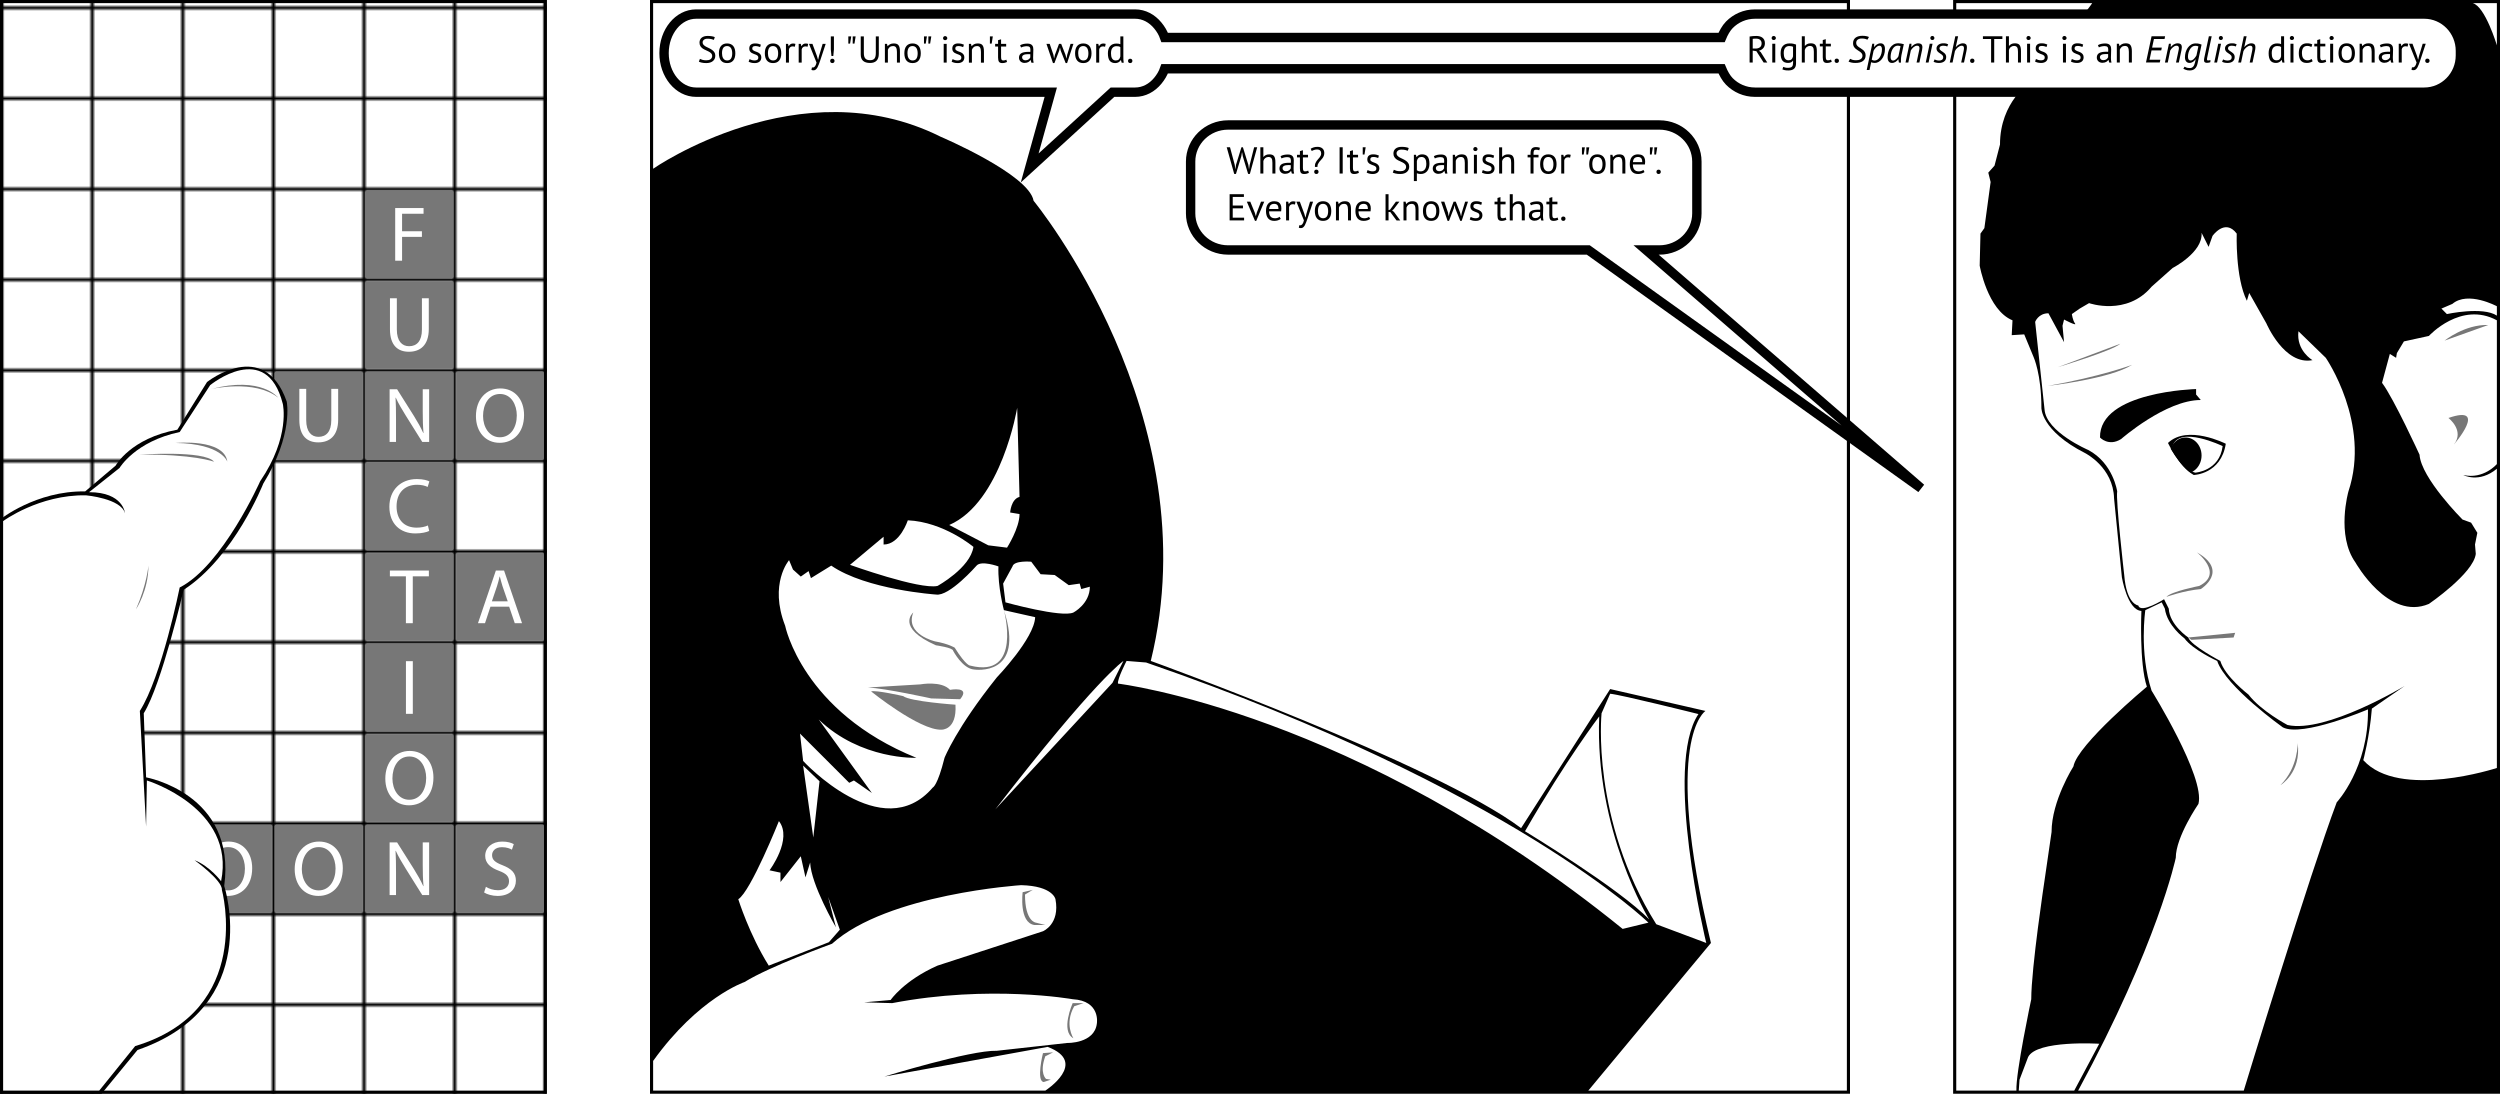
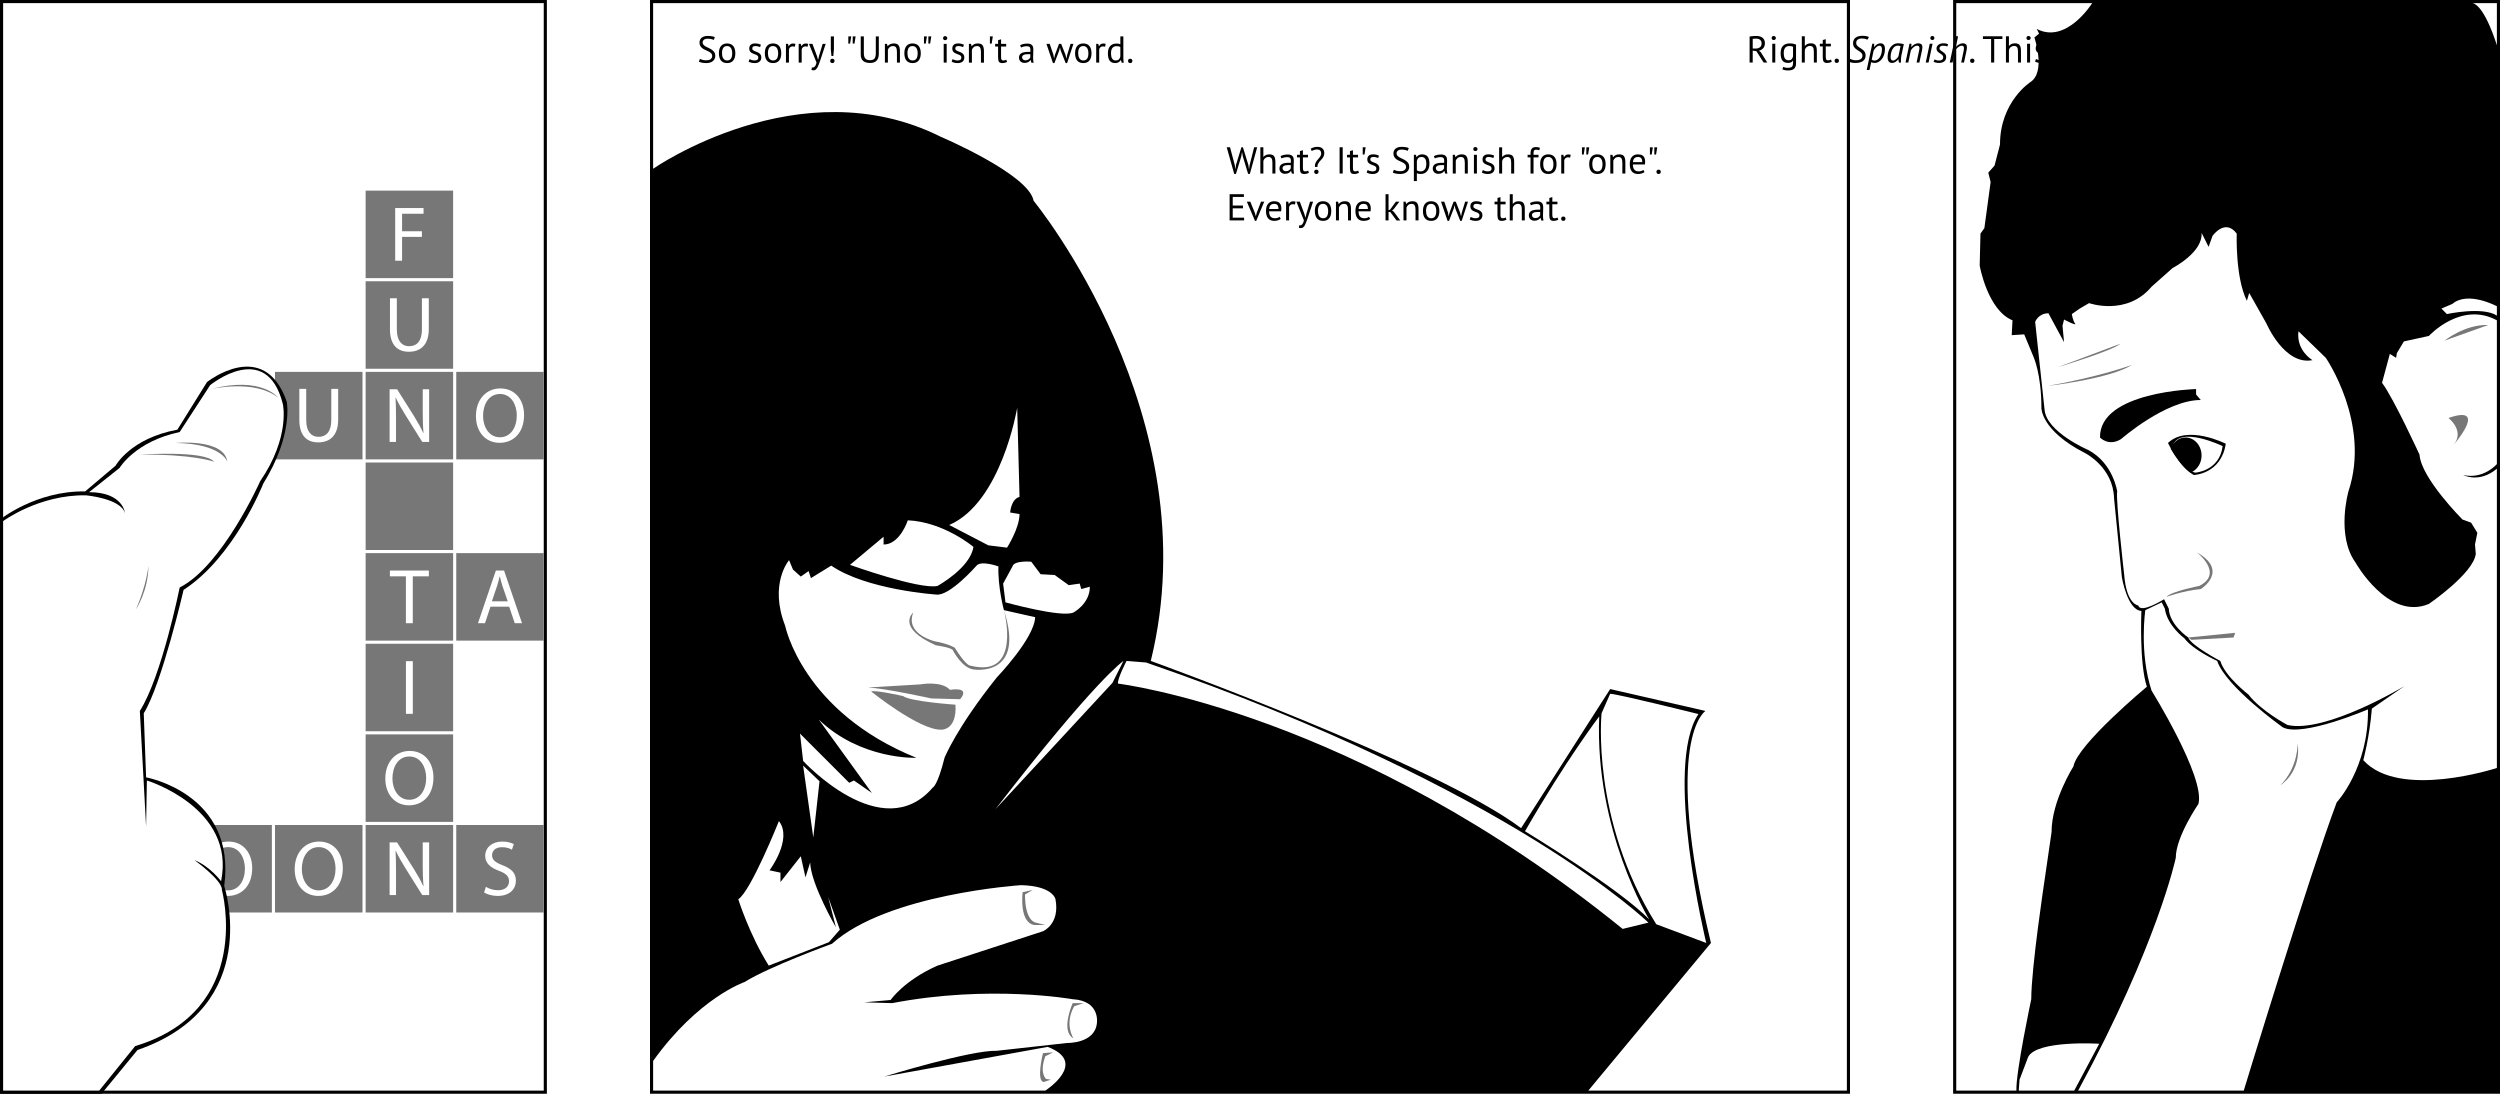
<svg xmlns="http://www.w3.org/2000/svg" xmlns:xlink="http://www.w3.org/1999/xlink" width="800" height="350" overflow="visible" viewBox="0 0 800 350">
  <title>Uno</title>
  <pattern id="a" width="29" height="29" y="350" patternUnits="userSpaceOnUse" viewBox="0 -29 29 29">
    <path fill="none" d="M0 0h29v-29H0z" />
-     <path d="M29 0H0v-29h29z" />
    <path fill="#FFF" d="M29 0H1v-28h28z" />
  </pattern>
  <path fill="#fff" fill-rule="evenodd" d="M0 0h175v350H0zm208 0h383v350H208zm417 0h175v350H625z" />
-   <path fill="url(#a)" d="M0 0h175v350H0z" />
  <path d="M175 350H0V0h175zM174 1H1v348h173z" />
  <path fill="#777" d="M88 119h28v28H88z" />
  <path fill="#fff" d="M97.987 124.438v10c0 3.75 1.675 5.35 3.925 5.35 2.476 0 4.101-1.649 4.101-5.35v-10h2.199v9.85c0 5.175-2.725 7.275-6.375 7.275-3.449 0-6.05-1.95-6.05-7.2v-9.925z" />
  <path fill="#777" d="M117 119h28v28h-28z" />
  <path fill="#fff" d="M124.675 141.425v-16.85h2.4l5.375 8.525c1.225 1.975 2.225 3.725 3 5.475l.075-.025c-.2-2.25-.25-4.3-.25-6.9v-7.075h2.05v16.85h-2.2l-5.35-8.55c-1.175-1.875-2.3-3.8-3.125-5.625l-.075.025c.125 2.125.15 4.15.15 6.95v7.2z" />
  <path fill="#777" d="M146 119h28v28h-28z" />
  <path fill="#fff" d="M159.875 141.7c-4.475 0-7.575-3.45-7.575-8.55 0-5.35 3.3-8.85 7.8-8.85 4.625 0 7.6 3.525 7.6 8.525 0 5.775-3.525 8.875-7.8 8.875zm.101-1.775c3.45 0 5.4-3.175 5.4-7 0-3.35-1.75-6.85-5.375-6.85s-5.425 3.375-5.425 7.025c0 3.55 1.95 6.825 5.375 6.825z" />
  <path fill="#777" d="M117 61h28v28h-28z" />
  <path fill="#fff" d="M126.463 66.575h9.075V68.4h-6.875V74h6.35v1.8h-6.35v7.625h-2.2z" />
  <path fill="#777" d="M117 148h28v28h-28z" />
-   <path fill="#fff" d="M137.35 169.9c-.775.399-2.4.8-4.45.8-4.75 0-8.3-3-8.3-8.55 0-5.301 3.575-8.851 8.8-8.851 2.075 0 3.425.45 4 .75l-.55 1.775c-.8-.4-1.975-.7-3.375-.7-3.95 0-6.575 2.525-6.575 6.95 0 4.149 2.375 6.774 6.45 6.774 1.35 0 2.7-.274 3.575-.699z" />
  <path fill="#777" d="M117 177h28v28h-28z" />
  <path fill="#fff" d="M129.887 184.426h-5.125v-1.851h12.475v1.851h-5.15v15h-2.2z" />
  <path fill="#777" d="M117 206h28v28h-28z" />
  <path fill="#fff" d="M132.101 211.576v16.85h-2.2v-16.85z" />
  <path fill="#777" d="M117 90h28v28h-28z" />
  <path fill="#fff" d="M126.987 95.438v10c0 3.75 1.675 5.35 3.925 5.35 2.476 0 4.101-1.649 4.101-5.35v-10h2.199v9.85c0 5.175-2.725 7.275-6.375 7.275-3.449 0-6.05-1.95-6.05-7.2v-9.925z" />
  <path fill="#777" d="M117 235h28v28h-28z" />
  <path fill="#fff" d="M130.875 257.699c-4.475 0-7.575-3.449-7.575-8.549 0-5.351 3.3-8.851 7.8-8.851 4.625 0 7.6 3.524 7.6 8.524 0 5.775-3.525 8.875-7.8 8.875h-.025zm.101-1.774c3.45 0 5.4-3.175 5.4-7 0-3.351-1.75-6.851-5.375-6.851s-5.425 3.375-5.425 7.025c0 3.551 1.95 6.825 5.375 6.825h.025z" />
  <path fill="#777" d="M117 264h28v28h-28z" />
  <path fill="#fff" d="M124.675 286.425v-16.851h2.4l5.375 8.525c1.225 1.975 2.225 3.725 3 5.475l.075-.024c-.2-2.25-.25-4.3-.25-6.899v-7.076h2.05v16.851h-2.2l-5.35-8.55c-1.175-1.875-2.3-3.801-3.125-5.625l-.075.025c.125 2.125.15 4.149.15 6.949v7.2z" />
  <path fill="#777" d="M146 177h28v28h-28z" />
  <path fill="#fff" d="M156.95 194.125l-1.75 5.301h-2.25l5.725-16.851h2.625l5.75 16.851h-2.325l-1.8-5.301zm5.525-1.699l-1.675-4.851c-.35-1.101-.6-2.101-.85-3.075h-.075c-.225.975-.5 2.025-.825 3.051l-1.65 4.875z" />
  <path fill="#777" d="M146 264h28v28h-28z" />
  <path fill="#fff" d="M155.487 283.775c.975.625 2.375 1.1 3.875 1.1 2.225 0 3.525-1.15 3.525-2.875 0-1.549-.9-2.475-3.175-3.324-2.75-1-4.45-2.451-4.45-4.801 0-2.625 2.175-4.574 5.45-4.574 1.7 0 2.975.399 3.7.824l-.6 1.775c-.525-.325-1.65-.801-3.175-.801-2.3 0-3.175 1.375-3.175 2.525 0 1.576 1.025 2.35 3.35 3.25 2.85 1.125 4.275 2.475 4.275 4.951 0 2.6-1.9 4.875-5.875 4.875-1.625 0-3.4-.5-4.3-1.102z" />
  <path fill="#777" d="M88 264h28v28H88z" />
  <path fill="#fff" d="M101.875 286.699c-4.475 0-7.575-3.449-7.575-8.549 0-5.351 3.3-8.851 7.8-8.851 4.625 0 7.6 3.524 7.6 8.524 0 5.775-3.525 8.875-7.8 8.875h-.025zm.101-1.774c3.45 0 5.4-3.175 5.4-7 0-3.351-1.75-6.851-5.375-6.851s-5.425 3.375-5.425 7.025c0 3.551 1.95 6.825 5.375 6.825h.025z" />
  <path fill="#777" d="M59 264h28v28H59z" />
  <path fill="#fff" d="M72.875 286.699c-4.475 0-7.575-3.449-7.575-8.549 0-5.351 3.3-8.851 7.8-8.851 4.625 0 7.6 3.524 7.6 8.524 0 5.775-3.525 8.875-7.8 8.875h-.025zm.101-1.774c3.45 0 5.4-3.175 5.4-7 0-3.351-1.75-6.851-5.375-6.851s-5.425 3.375-5.425 7.025c0 3.551 1.95 6.825 5.375 6.825h.025z" />
  <path d="M32.5 350H0V166.25s11.5-9.25 27.25-9L37 149s4.75-8.75 19.75-11.5l9.5-15.25s18.25-14.5 25.5 6.25c0 0 2.25 10.5-7.5 26.25 0 0-9.25 23.5-25.5 34 0 0-7 30.25-12.75 39.5l.75 20.5s29 5.25 25 34.75c0 0 12.75 38.5-27.75 52.5z" />
  <path fill="#fff" d="M31.75 349H1V166.75s11.5-8.5 26.5-8.25c0 0 11.25 1 12.5 5.75 0 0-.5-6.75-11.5-6.75l9.75-7.75s5-8.5 19.25-11.5l9.75-15s18-14.75 23.25 6c0 0 2.5 10.5-7.25 24.75 0 0-12 27-25.75 34 0 0-5.75 28.5-12.75 39.5l2 37 .25-14.75S75.5 258.5 70.75 282c0 0-3.5-4.75-8.5-6.75 0 0 9 6.5 8.75 9.5 0 0 10.5 38.5-27.75 50z" />
  <path fill="#777" d="M44.5 145.5s21-1.5 24 2.25c0 0-6.75-2.5-24-2.25zm11.75-3.75s15.5-1.5 16.5 6c0 0-1.75-5.75-16.5-6zM67.5 124.5s14-3.25 21.5 2.75c0 0-5.25-7-21.5-2.75zm-24 70.5s4-6 4-14c0 0-.5 6-4 14z" />
  <path d="M592 350H208V0h384zm-83.75-1H591V1H209v53s47-32.75 92-10.25c0 0 28.25 12 29.75 20.5 0 0 56.75 69 37.5 147.25 0 0 91.25 33 118.5 53.5l28.5-44.5 30.5 7s-14 8.75 1.75 74.25zM318.5 259l37.5-40.5 3.5-7s-8.75 5.75-41 47.5zm39.25-40.25s75.75 9 161.5 78.5l8.25-2s-44-43-160.75-83.25l-6.25-.5s-3 5.75-2.75 7.25zM488 266s30.5 18.5 39.75 28.25c0 0-17.5-28.5-16-65 0 0-10.5 13.75-23.75 36.75zm27.25-44l-2.75 6.25s-3.5 34 17.5 67.5l16 6s-13.75-56.5-2.5-73.25c0 0-25-6.25-28.25-6.5zM209 349h125.5s14-9 .75-14L283 344.5s27.5-8.5 36-8.25l22.5-2.5s8.75.25 9.5-6.25c0 0 1.25-7.25-7.75-7.75 0 0-26.5-4.75-57.75 1.25l-9-.25 8.5-.75s4.25-6.25 15-11l33.75-11s5.5-2.25 4-10.25c0 0-.75-4.25-11-4.5 0 0-42.75 2.75-60.5 18.75 0 0-20 7.25-28 12.25 0 0-14.75 5-29.25 25.25zm37-40l19.25-7.5 3.5-4L265 287l2.5 9.75s-8-13.75-8.25-20.75l-1.5 4.75-1.5-6.75-6.5 8.25v-3l-3.5-.75s7.5-10 3-15.75c0 0-9 22.5-13 25 0 0 3.5 11.25 9.75 21.25zm11-65.5s25.25 27.5 41.5 8.5c0 0 1.5-.5 3.75-9.5 0 0 3.75-9.5 16.75-25.75 0 0 12-12.5 12.25-19.25l-10-2.25s-2-7.5-1.75-14c0 0-5.5-2-7-.25 0 0-8.75 10-13 9.25 0 0-22.25-1.5-33.5-9.25l-6.5 4-.75-2.25-2.5 1.75-2.5-2.25-1.25-3s-6.5 7.5-1.25 21c0 0 5.5 27.5 42 42.25 0 0-17.75.75-31.25-12.25l17 23.5-5.75-4-1.5.75L256 234.75zm3.25 24.5l2-18-5.25-5zM272 180.75s22.25 8 28 6.75c0 0 10.5-5.75 11.5-12.5 0 0-9.5-8-21-8.5 0 0-2.5 7.75-7.75 7.75v-2.5zm52 .5l-3 5.5.75 6s18 5 21.75 3.25c0 0 5.25-2.75 5.25-8.25l-2.75.75-.5-1.75-3.5.5-4.5-3.25-4.5-.25-3-4s-5.5-.5-6 1.5zM303.75 168l12.5 6.5 6 .75s4-6.25 4-10.75l-3-.5s.25-4.25 3-5l-.75-28.5s-5 30.25-21.75 37.5z" />
  <path fill="#777" d="M321.25 195.25s6 22-10.75 17.75c0 0-1.25.25-5-5.75 0 0-2-1.25-6.25-2 0 0-9.75-2.25-7-9.25 0 0-5.75 4.75 7.25 10.5 0 0 5.5.75 5.5 1.75 0 0 3 5.75 6.75 6 0 0 16.5 2.5 9.5-19zM277.75 220l16.75-1s6.75-1.25 9.5 1.75c0 0 6.75-1.25 3.25 3l-9.25-.25s-14.75-3.25-20.25-3.5zm1 1.25s15.5 12.5 22.5 12.25c0 0 5 .25 4.5-8 0 0-14.5-1-16.75-2.75 0 0-8.75-2-10.25-1.5zm51.75 63.5l-3.25.75S326 295.25 331 296h3.5l-3-.75s-3.5-.25-3.5-9zM346.75 321h-3.5s-4 9 .25 11.25c0 0-3-4.5.25-10.25zM337 336.75l-3.25.25s-2.25 9 .25 9.25l2.25-.75-1.5-.25s-2.25-1.75-.25-7.25z" />
  <path d="M800 350H625V0h175zm-150-30.25c0-10 4.25-38 4.25-38l2.25-15.5c0-10 7-21 7-21 1.25-7 23.5-25.5 23.5-25.5-2.5-7.5-1.75-24.25-1.75-24.25-4.5-.25-6.25-10.75-6.25-10.75l-2.5-25.25c-.25-10-9.25-14.5-9.25-14.5-14.25-7.25-14-14.5-14-14.5 0-10.75-2.5-16.25-2.5-16.25l-3-7.25-4 .25.25-4.75c-8-3.25-10.5-17.5-10.5-17.5l.25-10.25L635 73l2-14.75-.75-3 2-2.25 1.75-6.75c0-13.75 9.75-20 9.75-20C654.75 23 651 12 651 12l1.5-1.25-.75-1.5c9.5 5 17.75-8.25 17.75-8.25H626v348h19.25c-.25-5.75 4.75-29.25 4.75-29.25zm-1 18.5l-2.75 7.25-.25 3.5h17.75l8-15s-20-1.25-22.75 4.25zM665 349h53s21.25-69.75 29.75-92.25c0 0 10.25-11 10-29.75 0 0-21 9-27.25 5.75 0 0-18.25-13-21-21.25 0 0-7.75-3.5-10.5-7.25 0 0-5.5-4-6.25-9.5l-1-2-5.25 2.5s-2 13.5 2 25.75c0 0 17.25 27.75 15 36.25 0 0-7.25 10.5-7.25 17.25 0 0-5.75 27.5-31.25 74.5zm104.25-239.75L767 113l-.25 1.5-2-1.25-2.5 9.25c3.75 5 12 23 12 23 .5 7.5 13.75 20.75 13.75 20.75l2.75 1 2 3.25-.75 3.75.25 3c-.75 6.25-15 16-15 16-13 5.5-23.5-13.25-23.5-13.25-6.25-8.75-2.25-22.75-2.25-22.75 7.25-21.75-7.25-42.75-7.25-42.75l-8.75-8.5c-.75 6.25 4.5 9.25 4.5 9.25-9 1.75-14.75-11.75-14.75-11.75l-5.5-9.75-.75 2.5c-3.75-7.5-3.25-21.5-3.25-21.5-3.75-5-7.75.75-7.75.75l-1.25 3.5-2.25-4.5c.5 6.25-9.25 11.25-9.25 11.25l-6.75 6c-8 9.5-20 5.25-20 5.25l-3 1.75-2.5 1.75s.25 2 1 3-3.5-1.25-3.5-1.25l-.5 2 .5 5.25-5-9.25c-3.25 0-4.25 2.75-4.25 2.75l3 28c.5 7.25 14 13 14 13 8 4.25 9.25 13.25 9.25 13.25-.5 2.75 2.25 26.75 2.25 26.75.75 9.5 4.5 9.75 4.5 9.75.75 2.75 8.25-2 8.25-2l1.5 3c.25 5.25 6.25 9.25 6.25 9.25.75 2.5 10.25 7.5 10.25 7.5 1.5 5 9 10.75 9 10.75 4 5.25 12.5 9.75 12.5 9.75 12.25 2.75 37.5-12.5 37.5-12.5l-10.5 7.25c-.75 9.25-2.75 16.5-2.75 16.5 11.5 12.75 42.75 2.5 42.75 2.5V150c-5.75 4.75-10.75 2-10.75 2 6.5 1.5 10.75-3.5 10.75-3.5v-46c-11.5-6.25-21.75 5-21.75 5zM799 101v-3s-9.25-5-14.25-.75l-3.5 1.5 1.75 1.75s11.5-2.5 16 .5zm0-86.5V1h-7.75c4 1 7.75 13.5 7.75 13.5z" />
  <path d="M672 140s2.75 3 6.75.5c0 0 14.25-12.5 25.5-12.5l-1.5-1.75v-1.75s-31 .75-30.75 15.5zm40.25 2c-1.5 9.75-10.25 10-10.25 10-4.5-2.5-8.25-10.25-8.25-10.25 6.25-6 18.5.25 18.5.25zm-17 .75s4.75 8.25 7.25 8.5c0 0 7.75-.5 8.75-8.5 0 0-14-6.75-16 0z" />
  <defs>
    <ellipse id="b" cx="699.375" cy="145.75" rx="5.125" ry="5.75" />
  </defs>
  <clipPath id="c">
    <use width="100%" height="100%" xlink:href="#b" />
  </clipPath>
  <path d="M693.5 141.5s3.75 7.75 8.25 10.25c0 0 8.75-.25 10.25-10 0 0-12.25-6.25-18.5-.25z" clip-path="url(#c)" />
  <path fill="#777" d="M703 176.75s8.75 6.75.75 10.75c0 0-9 1.75-10.5 3.5 0 0 5.5-2 11-2.5 0 0 9.25-5.75-1.25-11.75zm80.5-43s5.25 4 1.75 8.5c0 0 11.25-13-1.75-8.5zM782.25 109s6.5-5.25 14-5zm-127 14.5s20-2.25 27-6.75c0 0-10 3.75-27 6.75zm3.25-6s17.5-5.25 20-7.5zm41.75 86.5l15-1.5-.5 1.5-13.5.75zm29.5 47.25s6.75-4 5.5-13.5c0 0 .25 7.75-5.5 13.5z" />
-   <path fill="#fff" stroke="#000" stroke-width="3" d="M550.91 22c.586 1.408 1.433 2.99 2.48 4.055 2.096 2.129 4.991 3.445 8.188 3.445h214.178c6.393 0 11.578-5.269 11.578-11.766v-1.468c0-6.497-5.185-11.766-11.578-11.766H561.578c-3.197 0-6.092 1.316-8.187 3.445-1.048 1.065-1.895 2.648-2.48 4.055H372.694c-.518-1.496-1.27-2.709-2.197-3.84-1.855-2.262-4.418-3.66-7.248-3.66h-140.5c-5.661 0-10.25 5.595-10.25 12.5s4.589 12.5 10.25 12.5h113.5l-6.75 24.25L356 29.5h7.25c2.83 0 5.393-1.398 7.248-3.66.927-1.131 1.679-2.344 2.197-3.84H550.91z" />
  <path d="M227.898 17.906q0-.504-.3-.816-.3-.324-.756-.564-.444-.252-.972-.468-.528-.216-.984-.516-.444-.312-.744-.756-.3-.456-.3-1.152 0-.984.684-1.56.684-.576 1.944-.576.732 0 1.332.108.6.108.936.276l-.3.876q-.276-.132-.816-.252-.528-.12-1.2-.12-.792 0-1.188.36-.396.348-.396.828 0 .468.3.78t.744.564q.456.24.984.48t.972.564q.456.312.756.756t.3 1.104q0 .54-.192.972-.192.432-.564.744-.372.312-.9.48-.528.168-1.2.168-.9 0-1.488-.144-.588-.132-.912-.3l.336-.9q.276.156.816.312.54.144 1.212.144.396 0 .744-.072.348-.084.6-.252.252-.18.396-.444.156-.264.156-.624zm2.151-.864q0-1.524.672-2.328.684-.816 1.956-.816.672 0 1.164.228.504.216.828.636.324.408.48.996.156.576.156 1.284 0 1.524-.684 2.34-.672.804-1.944.804-.672 0-1.176-.216-.492-.228-.816-.636-.324-.42-.48-.996-.156-.588-.156-1.296zm.996 0q0 .456.084.876.096.42.288.732.192.312.504.504t.756.192q1.632.012 1.632-2.304 0-.468-.096-.888-.084-.42-.276-.732t-.504-.492q-.312-.192-.756-.192-1.632-.012-1.632 2.304zm11.612 1.368q0-.36-.216-.564-.216-.204-.54-.336-.312-.144-.696-.264-.372-.132-.696-.324-.312-.204-.528-.516-.216-.312-.216-.84 0-.864.492-1.26.492-.408 1.368-.408.648 0 1.08.12.444.108.768.264l-.228.792q-.276-.132-.672-.228-.384-.108-.828-.108-.528 0-.78.18-.24.18-.24.624 0 .312.216.492.216.168.528.312.324.132.696.264.384.132.696.348.324.216.54.552.216.324.216.864 0 .384-.132.72-.12.336-.384.576-.264.24-.66.372-.384.144-.912.144-.684 0-1.164-.132-.48-.132-.804-.312l.288-.816q.276.156.72.288.444.132.9.132.516 0 .852-.204.336-.204.336-.732zm2.087-1.368q0-1.524.672-2.328.684-.816 1.956-.816.672 0 1.164.228.504.216.828.636.324.408.48.996.156.576.156 1.284 0 1.524-.684 2.34-.672.804-1.944.804-.672 0-1.176-.216-.492-.228-.816-.636-.324-.42-.48-.996-.156-.588-.156-1.296zm.996 0q0 .456.084.876.096.42.288.732.192.312.504.504t.756.192q1.632.012 1.632-2.304 0-.468-.096-.888-.084-.42-.276-.732t-.504-.492q-.312-.192-.756-.192-1.632-.012-1.632 2.304zm8.594-2.076q-.36-.12-.684-.12-.516 0-.816.288-.3.276-.372.708v4.2h-.96v-6h.672l.18.732h.048q.228-.408.54-.624.324-.228.816-.228.348 0 .78.12zm4.078 0q-.36-.12-.684-.12-.516 0-.816.288-.3.276-.372.708v4.2h-.96v-6h.672l.18.732h.048q.228-.408.54-.624.324-.228.816-.228.348 0 .78.12zm3.01 2.964l.336 1.152h.06l.264-1.164 1.164-3.876h.972l-1.776 5.388q-.204.588-.408 1.14-.192.552-.432.984-.24.432-.54.684-.3.264-.696.264-.432 0-.708-.12l.168-.828q.156.06.3.06.336 0 .648-.36.312-.348.516-1.212l-2.412-6h1.104zm4.438-6.288h.996v4.164l-.204 2.112h-.588l-.204-2.112zm-.204 7.848q0-.324.18-.504.192-.192.504-.192.324 0 .516.192.192.18.192.504 0 .312-.192.504t-.516.192q-.312 0-.504-.192-.18-.192-.18-.504zm7.21-7.848h.936l-.372 2.316h-.564zm-1.404 0h.936l-.372 2.316h-.564zm8.796 0h.96v5.604q0 .756-.204 1.308-.192.552-.564.912-.36.348-.876.516-.516.168-1.14.168-1.488 0-2.244-.672-.756-.672-.756-2.04v-5.796h.996v5.328q0 .636.12 1.08.132.432.384.708.252.264.624.384.384.12.888.12.972 0 1.392-.528.42-.54.42-1.764zm6.76 8.4v-3.42q0-.936-.276-1.404-.264-.48-.984-.48-.636 0-1.056.348-.408.336-.576.852v4.104h-.96v-6h.672l.18.732h.048q.288-.384.768-.624.492-.252 1.164-.252.492 0 .864.12.372.108.612.396.252.288.372.78.132.48.132 1.224v3.624zm2.374-3q0-1.524.672-2.328.684-.816 1.956-.816.672 0 1.164.228.504.216.828.636.324.408.48.996.156.576.156 1.284 0 1.524-.684 2.34-.672.804-1.944.804-.672 0-1.176-.216-.492-.228-.816-.636-.324-.42-.48-.996-.156-.588-.156-1.296zm.996 0q0 .456.084.876.096.42.288.732.192.312.504.504t.756.192q1.632.012 1.632-2.304 0-.468-.096-.888-.084-.42-.276-.732t-.504-.492q-.312-.192-.756-.192-1.632-.012-1.632 2.304zm6.689-5.4h.936l-.372 2.316h-.564zm-1.404 0h.936l-.372 2.316h-.564zm6.307 2.4h.96v6h-.96zm-.205-1.824q0-.276.18-.468.192-.204.48-.204t.492.204q.204.192.204.468t-.204.456q-.204.18-.492.18-.288 0-.48-.18-.18-.18-.18-.456zm5.851 6.192q0-.36-.216-.564-.216-.204-.54-.336-.312-.144-.696-.264-.372-.132-.696-.324-.312-.204-.528-.516-.216-.312-.216-.84 0-.864.492-1.26.492-.408 1.368-.408.648 0 1.08.12.444.108.768.264l-.228.792q-.276-.132-.672-.228-.384-.108-.828-.108-.528 0-.78.18-.24.18-.24.624 0 .312.216.492.216.168.528.312.324.132.696.264.384.132.696.348.324.216.54.552.216.324.216.864 0 .384-.132.72-.12.336-.384.576-.264.24-.66.372-.384.144-.912.144-.684 0-1.164-.132-.48-.132-.804-.312l.288-.816q.276.156.72.288.444.132.9.132.516 0 .852-.204.336-.204.336-.732zm6.274 1.632v-3.42q0-.936-.275-1.404-.264-.48-.984-.48-.636 0-1.056.348-.408.336-.576.852v4.104h-.96v-6h.672l.18.732h.048q.288-.384.768-.624.492-.252 1.164-.252.492 0 .864.12.372.108.612.396.252.288.372.78.132.48.132 1.224v3.624zm2.867-8.4h.936l-.372 2.316h-.564zm1.677 2.4h.936v-1.188l.96-.276v1.464h1.632v.84h-1.632v3.324q0 .624.156.888.156.252.528.252.312 0 .528-.06.216-.072.48-.18l.216.732q-.324.156-.708.252-.384.096-.828.096-.732 0-1.032-.408-.3-.42-.3-1.392v-3.504h-.936zm7.986.444q.455-.276 1.055-.408.612-.132 1.272-.132.624 0 .996.168.384.168.576.444.204.264.264.588.072.324.072.648 0 .72-.036 1.404-.036.684-.036 1.296 0 .444.036.84.036.396.132.732h-.708l-.252-.84h-.06q-.108.168-.276.336-.156.156-.384.288-.228.12-.528.204-.3.084-.684.084-.384 0-.72-.12-.324-.12-.564-.336-.24-.228-.384-.54-.132-.312-.132-.708 0-.528.216-.876.216-.36.6-.564.396-.216.936-.3.552-.096 1.212-.096h.324q.168 0 .336.024.036-.36.036-.648 0-.66-.264-.924t-.96-.264q-.204 0-.444.036-.228.024-.48.084-.24.048-.468.132-.216.072-.384.168zm1.703 4.812q.336 0 .6-.084.264-.096.456-.228.192-.144.312-.312.132-.168.192-.324v-.996q-.168-.012-.348-.012-.168-.012-.336-.012-.372 0-.732.048-.348.036-.624.156-.264.108-.432.312-.156.192-.156.492 0 .42.3.696.3.264.768.264zm11.444-5.256l1.38 3.504.3 1.152h.024l.228-1.176 1.068-3.48h.912l-2.016 6.132h-.468l-1.572-3.96-.228-.984h-.036l-.24.996-1.512 3.948h-.468l-2.088-6.132h1.044l1.188 3.492.204 1.164h.012l.288-1.188 1.284-3.468zm4.448 3q0-1.524.672-2.328.684-.816 1.956-.816.672 0 1.164.228.504.216.828.636.324.408.48.996.156.576.156 1.284 0 1.524-.684 2.34-.672.804-1.944.804-.672 0-1.176-.216-.492-.228-.816-.636-.324-.42-.48-.996-.156-.588-.156-1.296zm.996 0q0 .456.084.876.096.42.288.732.192.312.504.504t.756.192q1.632.012 1.632-2.304 0-.468-.096-.888-.084-.42-.276-.732t-.504-.492q-.312-.192-.756-.192-1.632-.012-1.632 2.304zm8.594-2.076q-.36-.12-.684-.12-.516 0-.816.288-.3.276-.372.708v4.2h-.96v-6h.672l.18.732h.048q.228-.408.54-.624.324-.228.816-.228.348 0 .78.12zm5.855 3.012q0 .612.011 1.116.012.492.108.972h-.648l-.24-.852h-.048q-.24.42-.696.696-.456.276-1.068.276-1.2 0-1.788-.756-.576-.756-.576-2.364 0-1.536.72-2.328.732-.804 2.004-.804.444 0 .696.048.264.048.564.156v-2.496h.96zm-2.425 1.368q.612 0 .972-.312.36-.324.492-.972v-2.976q-.216-.168-.492-.24-.276-.072-.732-.072-.828 0-1.296.552-.468.54-.468 1.74 0 .492.072.912.084.42.264.72t.468.48q.3.168.72.168zm3.925.144q0-.324.18-.504.192-.192.504-.192.324 0 .516.192.192.18.192.504 0 .312-.192.504t-.516.192q-.312 0-.504-.192-.18-.192-.18-.504z" />
-   <path fill="#fff" stroke="#000" stroke-width="3" d="M543 68.285c0 6.466-5.373 11.708-12 11.708h-4.25l88 76.25-106.5-76.25H393c-6.628 0-12-5.242-12-11.708V51.7c0-6.466 5.372-11.708 12-11.708h138c6.627 0 12 5.242 12 11.708z" />
  <path d="M395.118 52.763l.192 1.392h.012l.204-1.416 1.728-5.604h.48l1.74 5.628.204 1.392h.012l.216-1.416 1.416-5.604h.972l-2.34 8.532h-.552l-1.704-5.628-.216-1.272h-.06l-.216 1.284-1.704 5.616h-.552l-2.4-8.532h1.056zm12.05 2.772v-3.42q0-.469-.06-.817-.048-.36-.192-.588-.144-.24-.396-.36-.24-.12-.636-.12-.564 0-1.02.373-.456.36-.588.935v3.997h-.96v-8.4h.96v3.072h.048q.312-.372.744-.588.444-.228 1.092-.228.504 0 .876.12.372.107.612.395.252.289.36.78.12.48.12 1.225v3.623zm2.614-5.557q.456-.276 1.056-.408.612-.132 1.272-.132.624 0 .996.168.384.168.576.444.204.265.264.589.072.323.072.647 0 .72-.036 1.405-.036.683-.036 1.295 0 .445.036.84.036.397.132.733h-.708l-.252-.84h-.06q-.108.167-.276.335-.156.156-.384.288-.228.12-.528.204-.3.084-.684.084-.384 0-.72-.12-.324-.12-.564-.335-.24-.228-.384-.54-.132-.312-.132-.708 0-.528.216-.876.216-.36.6-.564.396-.216.936-.3.552-.096 1.212-.096h.324q.168 0 .336.024.036-.36.036-.648 0-.66-.264-.924t-.96-.264q-.204 0-.444.036-.228.024-.48.084-.24.048-.468.132-.216.072-.384.168zm1.704 4.812q.336 0 .6-.084.264-.096.456-.228.192-.144.312-.312.132-.168.192-.324v-.996q-.168-.012-.348-.012-.168-.012-.336-.012-.372 0-.732.048-.348.036-.624.156-.264.108-.432.312-.156.192-.156.492 0 .42.3.696.3.264.768.264zm3.554-5.255h.935v-1.188l.96-.277v1.464h1.632v.84h-1.632v3.324q0 .624.156.888.156.252.528.252.312 0 .528-.06.216-.072.48-.18l.216.732q-.324.156-.708.252-.384.096-.828.096-.732 0-1.032-.408-.3-.42-.3-1.392v-3.504h-.936zm5.745 3.875q-.012-.06-.012-.131v-.133q0-.503.144-.887.156-.384.372-.696.228-.324.48-.6.264-.276.48-.552.228-.288.372-.6.156-.324.156-.732 0-.552-.324-.9-.312-.348-1.056-.348-.432 0-.876.156-.444.144-.768.348l-.324-.744q.456-.276.96-.432.504-.168 1.248-.168.528 0 .924.156.408.144.672.408.276.264.408.624.132.36.132.768 0 .54-.168.948-.156.396-.408.732-.24.324-.528.612-.276.288-.528.612-.24.312-.408.684-.156.372-.156.876zm-.24 1.573q0-.324.18-.504.192-.192.504-.192.324 0 .516.192.192.18.192.504 0 .312-.192.504-.192.191-.516.191-.312 0-.504-.191-.18-.193-.18-.505zm8.125-7.848h.997v8.4h-.996zm2.377 2.4h.936v-1.188l.96-.277v1.464h1.632v.84h-1.632v3.324q0 .624.156.888.156.252.528.252.312 0 .528-.06.216-.072.48-.18l.216.732q-.324.156-.708.252-.384.096-.828.096-.732 0-1.032-.408-.3-.42-.3-1.392v-3.504h-.936zm5.026-2.4h.936l-.372 2.316h-.564zm4.359 6.768q0-.36-.216-.564-.216-.204-.54-.336-.312-.144-.696-.264-.372-.132-.696-.324-.312-.204-.528-.516-.216-.312-.216-.84 0-.864.492-1.26.492-.408 1.368-.408.648 0 1.08.12.444.107.768.263l-.228.793q-.276-.132-.672-.228-.384-.108-.828-.108-.528 0-.78.18-.24.18-.24.624 0 .312.216.492.216.168.528.312.324.132.696.264.384.132.696.348.324.216.54.552.216.324.216.864 0 .384-.132.72-.12.335-.384.575-.264.24-.66.373-.384.144-.912.144-.684 0-1.164-.133-.48-.131-.804-.311l.288-.816q.276.156.72.288.444.131.9.131.516 0 .852-.204.336-.204.336-.732zm9.522-.505q0-.504-.3-.816-.3-.324-.756-.564-.444-.252-.972-.468-.528-.216-.984-.516-.444-.312-.744-.756-.3-.456-.3-1.152 0-.984.684-1.56.684-.576 1.944-.576.732 0 1.332.108.6.108.936.276l-.3.876q-.276-.132-.816-.252-.528-.12-1.2-.12-.792 0-1.188.36-.396.348-.396.828 0 .468.3.78t.744.564q.456.24.984.48t.972.564q.456.312.756.756t.3 1.104q0 .54-.192.972-.192.432-.564.744-.372.312-.9.48-.528.168-1.2.168-.9 0-1.488-.144-.588-.132-.912-.3l.336-.9q.276.156.816.312.54.144 1.212.144.396 0 .744-.072.348-.084.6-.252.252-.18.396-.444.156-.264.156-.624zm2.486-3.863h.66l.18.72h.049q.276-.42.708-.637.444-.228 1.008-.228 1.2 0 1.788.708.588.708.588 2.316 0 .756-.204 1.368-.192.6-.552 1.02-.36.42-.876.649-.504.228-1.128.228-.444 0-.708-.06-.252-.048-.552-.18v2.496h-.96zm2.425.696q-.612 0-.972.323-.348.312-.492.96v2.976q.216.168.492.264.276.085.732.085.828 0 1.308-.612.492-.624.492-1.824 0-.492-.084-.888-.084-.408-.276-.684-.18-.288-.48-.444-.288-.156-.72-.156zm3.972-.253q.456-.276 1.056-.408.612-.132 1.272-.132.624 0 .996.168.384.168.576.444.204.265.264.589.072.323.072.647 0 .72-.036 1.405-.036.683-.036 1.295 0 .445.036.84.036.397.132.733h-.708l-.252-.84h-.06q-.108.167-.276.335-.156.156-.384.288-.228.12-.528.204-.3.084-.684.084-.384 0-.72-.12-.324-.12-.564-.335-.24-.228-.384-.54-.132-.312-.132-.708 0-.528.216-.876.216-.36.6-.564.396-.216.936-.3.552-.096 1.212-.096h.324q.168 0 .336.024.036-.36.036-.648 0-.66-.264-.924t-.96-.264q-.204 0-.444.036-.228.024-.48.084-.24.048-.468.132-.216.072-.384.168zm1.704 4.812q.336 0 .6-.084.264-.096.456-.228.192-.144.312-.312.132-.168.192-.324v-.996q-.168-.012-.348-.012-.168-.012-.336-.012-.372 0-.732.048-.348.036-.624.156-.264.108-.432.312-.156.192-.156.492 0 .42.3.696.3.264.768.264zm8.197.745v-3.42q0-.937-.276-1.405-.264-.48-.984-.48-.636 0-1.056.349-.408.335-.576.851v4.104h-.96v-6h.672l.18.732h.048q.288-.384.768-.624.492-.252 1.164-.252.492 0 .864.12.372.108.612.396.252.288.372.78.132.48.132 1.224v3.624zm2.915-6h.96v6h-.96zm-.204-1.824q0-.276.18-.468.192-.205.48-.205t.492.205q.204.191.204.467 0 .277-.204.457t-.492.18q-.288 0-.48-.18-.18-.18-.18-.456zm5.851 6.192q0-.36-.217-.564-.216-.204-.54-.336-.312-.144-.696-.264-.372-.132-.696-.324-.312-.204-.528-.516-.216-.312-.216-.84 0-.864.492-1.26.492-.408 1.368-.408.648 0 1.08.12.444.107.768.263l-.228.793q-.276-.132-.672-.228-.384-.108-.828-.108-.528 0-.78.18-.24.18-.24.624 0 .312.216.492.216.168.528.312.324.132.696.264.384.132.696.348.324.216.54.552.216.324.216.864 0 .384-.132.72-.12.335-.384.575-.264.24-.66.373-.384.144-.912.144-.684 0-1.164-.133-.48-.131-.804-.311l.288-.816q.276.156.72.288.444.131.9.131.516 0 .852-.204.336-.204.336-.732zm6.274 1.632v-3.42q0-.469-.06-.817-.048-.36-.192-.588-.144-.24-.396-.36-.24-.12-.636-.12-.564 0-1.02.373-.456.36-.588.935v3.997h-.96v-8.4h.96v3.072h.048q.312-.372.744-.588.444-.228 1.092-.228.504 0 .876.12.372.107.612.395.252.289.36.78.12.48.12 1.225v3.623zm5.261-6h.936v-.336q0-.552.084-.96.096-.408.3-.66.204-.264.528-.384.324-.132.804-.132.384 0 .672.048.3.048.624.18l-.216.804q-.276-.12-.528-.156-.24-.036-.456-.036-.312 0-.492.096-.168.096-.252.288-.072.18-.096.456-.012.264-.012.624v.168h1.596v.84h-1.596v5.16h-.96v-5.16h-.936zm4.005 3q0-1.524.671-2.328.684-.817 1.956-.817.672 0 1.164.228.504.216.828.636.324.409.48.997.156.576.156 1.284 0 1.524-.684 2.34-.672.803-1.944.803-.672 0-1.176-.215-.492-.229-.816-.637-.324-.42-.48-.996-.156-.588-.156-1.296zm.995 0q0 .456.084.876.096.42.288.731.192.312.504.504t.756.192q1.632.012 1.632-2.304 0-.468-.096-.888-.084-.42-.276-.732t-.504-.492q-.312-.191-.756-.191-1.632-.013-1.632 2.303zm8.594-2.076q-.36-.12-.684-.12-.516 0-.816.288-.3.275-.372.707v4.2h-.96v-6h.672l.18.733h.048q.228-.409.54-.625.324-.228.816-.228.348 0 .78.12zm5.197-3.324h.936l-.372 2.316h-.564zm-1.404 0h.936l-.372 2.316h-.564zm2.32 5.4q0-1.524.672-2.328.684-.817 1.956-.817.672 0 1.164.228.504.216.828.636.324.409.48.997.156.576.156 1.284 0 1.524-.684 2.34-.672.803-1.944.803-.672 0-1.176-.215-.492-.229-.816-.637-.324-.42-.48-.996-.156-.588-.156-1.296zm.996 0q0 .456.084.876.096.42.288.731.192.312.504.504t.756.192q1.632.012 1.632-2.304 0-.468-.096-.888-.084-.42-.276-.732t-.504-.492q-.312-.191-.756-.191-1.632-.013-1.632 2.303zm9.614 3v-3.42q0-.937-.276-1.405-.264-.48-.984-.48-.636 0-1.056.349-.408.335-.576.851v4.104h-.96v-6h.672l.18.732h.048q.288-.384.768-.624.492-.252 1.164-.252.492 0 .864.12.372.108.612.396.252.288.372.78.132.48.132 1.224v3.624zm7.091-.481q-.36.288-.912.456-.54.169-1.152.169-.684 0-1.188-.217-.504-.228-.828-.636-.324-.42-.48-.996-.156-.576-.156-1.296 0-1.536.684-2.34.684-.804 1.956-.804.408 0 .816.096.408.084.732.336t.528.72q.204.456.204 1.212 0 .396-.072.876h-3.852q0 .528.108.936.108.408.336.696.228.276.588.432.372.144.9.144.408 0 .816-.144t.612-.336zm-2.064-4.824q-.708 0-1.14.373-.42.371-.504 1.271h2.976q0-.912-.348-1.272-.348-.371-.984-.371zm5.197-3.095h.936l-.372 2.316h-.564zm-1.404 0h.936l-.372 2.316h-.564zm2.086 7.848q0-.324.18-.504.192-.192.504-.192.324 0 .516.192.192.18.192.504 0 .312-.192.504-.192.191-.516.191-.312 0-.504-.191-.18-.193-.18-.505zm-136.584 7.152h4.572v.888h-3.576v2.747h3.276v.889h-3.276v2.987h3.636v.889h-4.632zm8.054 5.915l.336 1.14h.012l.3-1.163 1.344-3.493h1.032l-2.556 6.132h-.408l-2.604-6.131h1.104zm8.301 2.005q-.36.287-.912.455-.54.169-1.152.169-.684 0-1.188-.216-.504-.228-.828-.636-.324-.42-.48-.996-.156-.576-.156-1.296 0-1.536.684-2.34.684-.804 1.956-.804.408 0 .816.096.408.084.732.336t.528.72q.204.456.204 1.212 0 .396-.072.876h-3.852q0 .528.108.936.108.408.336.696.228.276.588.432.372.144.9.144.408 0 .816-.144t.612-.336zm-2.064-4.825q-.708 0-1.14.373-.42.372-.504 1.272h2.976q0-.912-.348-1.272-.348-.372-.984-.372zm6.609.229q-.36-.12-.684-.12-.516 0-.816.287-.3.276-.372.708v4.2h-.96v-6h.672l.18.732h.048q.228-.408.54-.624.324-.227.816-.227.348 0 .78.12zm3.01 2.963l.336 1.153h.06l.264-1.165 1.164-3.875h.972l-1.776 5.387q-.204.589-.408 1.14-.192.553-.432.985-.24.431-.54.683-.3.264-.696.264-.432 0-.708-.12l.168-.828q.156.06.3.06.336 0 .648-.36.312-.348.516-1.212l-2.412-6h1.104zm3.361-.888q0-1.524.672-2.328.684-.816 1.956-.816.672 0 1.164.228.504.216.828.636.324.408.48.996.156.576.156 1.284 0 1.524-.684 2.34-.672.804-1.944.804-.672 0-1.176-.216-.492-.228-.816-.636-.324-.42-.48-.995-.156-.589-.156-1.297zm.996 0q0 .456.084.876.096.42.288.733.192.311.504.503.312.193.756.193 1.632.011 1.632-2.305 0-.468-.096-.888-.084-.42-.276-.732t-.504-.492q-.312-.192-.756-.192-1.632-.012-1.632 2.304zm9.614 3v-3.42q0-.936-.276-1.404-.264-.48-.984-.48-.636 0-1.056.348-.408.336-.576.852v4.104h-.96v-6h.672l.18.732h.048q.288-.384.768-.624.492-.251 1.164-.251.492 0 .864.12.372.108.612.396.252.288.372.78.132.48.132 1.224v3.624zm7.091-.479q-.36.287-.912.455-.54.169-1.152.169-.684 0-1.188-.216-.504-.228-.828-.636-.324-.42-.48-.996-.156-.576-.156-1.296 0-1.536.684-2.34.684-.804 1.956-.804.408 0 .816.096.408.084.732.336t.528.72q.204.456.204 1.212 0 .396-.072.876h-3.852q0 .528.108.936.108.408.336.696.228.276.588.432.372.144.9.144.408 0 .816-.144t.612-.336zm-2.064-4.825q-.708 0-1.14.373-.42.372-.504 1.272h2.976q0-.912-.348-1.272-.348-.372-.984-.372zm8.5 2.605h-.552v2.7h-.96v-8.4h.96v5.112l.492-.168 1.86-2.544h1.116l-1.836 2.412-.492.396.6.48 2.004 2.712h-1.188zm8.083 2.699v-3.42q0-.936-.276-1.404-.264-.48-.984-.48-.636 0-1.056.348-.408.336-.576.852v4.104h-.96v-6h.672l.18.732h.048q.288-.384.768-.624.492-.251 1.164-.251.492 0 .864.12.372.108.612.396.252.288.372.78.132.48.132 1.224v3.624zm2.375-3q0-1.524.671-2.328.684-.816 1.956-.816.672 0 1.164.228.504.216.828.636.324.408.48.996.156.576.156 1.284 0 1.524-.684 2.34-.672.804-1.944.804-.672 0-1.176-.216-.492-.228-.816-.636-.324-.42-.48-.995-.156-.589-.156-1.297zm.995 0q0 .456.084.876.096.42.288.733.192.311.504.503.312.193.756.193 1.632.011 1.632-2.305 0-.468-.096-.888-.084-.42-.276-.732t-.504-.492q-.312-.192-.756-.192-1.632-.012-1.632 2.304zm9.509-3l1.38 3.504.3 1.153h.024l.228-1.177 1.068-3.48h.912l-2.016 6.132h-.468l-1.572-3.96-.228-.983h-.036l-.24.996-1.512 3.948h-.468l-2.088-6.133h1.044l1.188 3.492.204 1.165h.012l.288-1.189 1.284-3.467zm7.565 4.369q0-.36-.216-.565-.216-.203-.54-.335-.312-.144-.696-.264-.372-.132-.696-.324-.312-.204-.528-.516-.216-.312-.216-.84 0-.864.492-1.26.492-.409 1.368-.409.648 0 1.08.12.444.109.768.265l-.228.791q-.276-.131-.672-.227-.384-.108-.828-.108-.528 0-.78.18-.24.18-.24.624 0 .312.216.492.216.168.528.312.324.132.696.264.384.132.696.348.324.216.54.552.216.324.216.864 0 .384-.132.72-.12.336-.384.576-.264.24-.66.372-.384.144-.912.144-.684 0-1.164-.132-.48-.132-.804-.312l.288-.816q.276.156.72.288.444.132.9.132.516 0 .852-.204.336-.204.336-.732zm4.841-4.369h.936v-1.188l.96-.276v1.464h1.632v.84h-1.632V68.7q0 .623.156.887.156.253.528.253.312 0 .528-.06.216-.073.48-.18l.216.731q-.324.156-.708.252-.384.096-.828.096-.732 0-1.032-.408-.3-.42-.3-1.392v-3.504h-.936zm8.722 6v-3.42q0-.468-.06-.816-.048-.36-.192-.588-.144-.24-.396-.36-.24-.12-.636-.12-.564 0-1.02.372-.456.36-.588.936v3.997h-.96v-8.4h.96v3.071h.048q.312-.372.744-.588.444-.227 1.092-.227.504 0 .876.12.372.108.612.396.252.288.36.78.12.48.12 1.224v3.624zm2.615-5.556q.456-.275 1.056-.407.612-.133 1.272-.133.624 0 .996.168.384.169.576.445.204.263.264.587.072.324.072.648 0 .72-.036 1.404-.036.684-.036 1.296 0 .444.036.84.036.397.132.733h-.708l-.252-.84h-.06q-.108.167-.276.335-.156.156-.384.288-.228.12-.528.204-.3.084-.684.084-.384 0-.72-.12-.324-.12-.564-.336-.24-.228-.384-.54-.132-.312-.132-.708 0-.528.216-.876.216-.36.6-.564.396-.216.936-.3.552-.096 1.212-.096h.324q.168 0 .336.024.036-.36.036-.648 0-.66-.264-.924t-.96-.264q-.204 0-.444.036-.228.024-.48.084-.24.048-.468.132-.216.072-.384.168zm1.704 4.813q.336 0 .6-.085.264-.096.456-.228.192-.143.312-.311.132-.169.192-.325v-.995q-.168-.012-.348-.012-.168-.012-.336-.012-.372 0-.732.048-.348.036-.624.156-.264.108-.432.312-.156.192-.156.492 0 .42.3.696.3.264.768.264zm3.553-5.257h.936v-1.188l.96-.276v1.464h1.632v.84h-1.632V68.7q0 .623.156.887.156.253.528.253.312 0 .528-.06.216-.073.48-.18l.216.731q-.324.156-.708.252-.384.096-.828.096-.732 0-1.032-.408-.3-.42-.3-1.392v-3.504h-.936zm4.722 5.449q0-.325.18-.505.192-.191.504-.191.324 0 .516.191.192.18.192.505 0 .311-.192.503-.192.193-.516.193-.312 0-.504-.193-.18-.191-.18-.503zm60.304-58.299q.456-.084 1.044-.132.6-.048 1.092-.048.552 0 1.044.12.504.12.876.396.384.276.612.72.228.444.228 1.08 0 .984-.54 1.596-.54.612-1.368.816l.576.444L565.522 20h-1.164l-2.316-3.624-1.176-.18V20h-.996zm2.16.684h-.324q-.168 0-.324.012l-.3.024q-.132.012-.216.036v3.096h.936q.828 0 1.368-.408.54-.408.54-1.272 0-.648-.444-1.068-.444-.42-1.236-.42zM567.127 14h.96v6h-.96zm-.204-1.824q0-.276.18-.468.192-.204.48-.204t.492.204q.204.192.204.468t-.204.456q-.204.18-.492.18-.288 0-.48-.18-.18-.18-.18-.456zm7.807 8.1q0 1.164-.624 1.716-.612.552-1.824.552-.72 0-1.164-.096-.432-.084-.744-.228l.252-.816q.276.108.612.204.336.096.876.096.504 0 .816-.096.324-.084.516-.3.192-.204.264-.54.072-.324.072-.78v-.576h-.048q-.24.348-.612.54-.372.18-.972.18-1.212 0-1.788-.756-.564-.756-.564-2.352 0-1.536.732-2.328.732-.804 2.16-.804.684 0 1.164.108.492.108.876.252zm-2.412-.984q.612 0 .96-.3.348-.312.492-.96V14.96q-.48-.228-1.224-.228-.816 0-1.284.552-.468.552-.468 1.728 0 .504.084.924.084.42.264.72t.468.468q.288.168.708.168zm8.113.708v-3.42q0-.468-.06-.816-.048-.36-.192-.588-.144-.24-.396-.36-.24-.12-.636-.12-.564 0-1.02.372-.456.36-.588.936V20h-.96v-8.4h.96v3.072h.048q.312-.372.744-.588.444-.228 1.092-.228.504 0 .876.12.372.108.612.396.252.288.36.78.12.48.12 1.224V20zm1.919-6h.935v-1.188l.96-.276V14h1.632v.84h-1.632v3.324q0 .624.156.888.156.252.528.252.312 0 .528-.06.216-.072.48-.18l.216.732q-.324.156-.708.252-.384.096-.828.096-.732 0-1.032-.408-.3-.42-.3-1.392V14.84h-.936zm4.721 5.448q0-.324.18-.504.192-.192.504-.192.324 0 .516.192.192.18.192.504 0 .312-.192.504t-.516.192q-.312 0-.504-.192-.18-.192-.18-.504zm8.919-1.608q0-.432-.227-.732-.216-.3-.552-.54-.336-.252-.732-.48-.384-.228-.72-.528-.336-.3-.564-.708-.216-.408-.216-1.008 0-.636.228-1.092.24-.456.636-.744.408-.288.948-.42.552-.132 1.164-.132.696 0 1.248.108t.864.276l-.48.852q-.24-.132-.72-.252-.468-.12-1.092-.12-.792 0-1.296.36-.492.36-.492 1.044 0 .444.216.756.228.3.564.552.336.24.72.468.396.228.732.528.336.288.552.696.228.408.228.996 0 1.164-.84 1.8-.84.624-2.412.624-.804 0-1.368-.144-.552-.132-.84-.3l.492-.876q.276.156.744.312.48.144 1.128.144.372 0 .744-.06.372-.072.672-.24.3-.168.48-.444.192-.276.192-.696zm3.143-3.84h.624l-.06 1.032h.048q.168-.216.372-.42.216-.216.468-.384t.552-.264q.3-.108.648-.108.288 0 .54.096.252.084.444.3.192.204.3.552.12.348.12.852 0 1.056-.288 1.896-.288.828-.756 1.404t-1.056.888q-.576.3-1.152.3-.42 0-.744-.084-.312-.072-.42-.156l-.528 2.496h-.9zm2.316.624q-.324 0-.624.168-.288.168-.54.42-.24.24-.432.528-.192.276-.312.516l-.588 2.844q.204.156.42.216t.468.06q.468 0 .888-.252.432-.264.768-.744t.528-1.152q.204-.672.204-1.5 0-.48-.204-.792-.192-.312-.576-.312zm7.018 3.012q-.096.444-.132.9-.036.456-.036.852v.348q0 .156.024.288h-.672l-.168-1.044h-.048q-.144.204-.36.42-.204.204-.456.372t-.54.264q-.288.108-.612.108-1.428 0-1.428-1.86 0-.768.192-1.56.204-.792.612-1.428.42-.636 1.068-1.044.66-.408 1.584-.408.336 0 .816.084.492.072.912.204zm-2.724 1.74q.288 0 .552-.132.264-.144.492-.348.24-.204.42-.432.18-.24.288-.444l.672-3.24q-.36-.168-.912-.168t-.972.324q-.42.324-.708.852-.288.516-.432 1.176-.144.66-.144 1.32 0 .456.18.78.18.312.564.312zm7.564.624l.804-3.792q.048-.216.084-.42.036-.216.036-.384 0-.348-.168-.564-.156-.216-.6-.216-.312 0-.612.144t-.564.372q-.264.216-.48.492-.204.264-.348.528l-.792 3.84h-.9l1.272-6h.624l-.048 1.032h.048q.156-.192.372-.396.216-.216.48-.384.276-.168.612-.276.336-.12.744-.12.6 0 .948.288t.348 1.008q0 .36-.108.864L614.207 20zm4.205-6h.9l-1.272 6h-.9zm.192-1.836q0-.276.18-.468.192-.192.468-.192t.468.192q.192.192.192.468t-.192.468q-.192.18-.468.18t-.468-.18q-.18-.192-.18-.468zm4.114 6.144q0-.312-.156-.528-.156-.216-.396-.384-.24-.18-.516-.348-.276-.168-.516-.372-.24-.216-.396-.492-.156-.288-.156-.708 0-.336.156-.624.168-.3.444-.516.288-.228.672-.348.396-.132.852-.132.636 0 .984.084t.624.24l-.3.72q-.48-.276-1.308-.276-.504 0-.84.216-.324.204-.324.636 0 .252.156.444.156.18.396.348.24.168.516.348.276.168.516.396.24.216.396.516.156.3.156.708 0 .936-.636 1.428-.624.48-1.68.48-.54 0-.996-.108-.444-.108-.72-.276l.336-.756q.24.156.624.264.396.108.816.108.588 0 .936-.252.36-.264.36-.816zM627.583 20l.72-3.42q.072-.36.12-.636.048-.288.048-.504 0-.444-.18-.624-.18-.192-.564-.192-.312 0-.636.168-.324.156-.624.408t-.54.564q-.228.312-.348.6L624.823 20h-.9l1.776-8.4h.9l-.744 3.432h.048q.156-.192.372-.396.228-.204.516-.372.288-.18.624-.288.336-.12.732-.12.588 0 .924.288.336.276.336 1.02 0 .504-.156 1.212L628.483 20zm2.847-.552q0-.324.18-.504.192-.192.504-.192.324 0 .516.192.192.18.192.504 0 .312-.192.504t-.516.192q-.312 0-.504-.192-.18-.192-.18-.504zm10.333-6.96h-2.616V20h-.996v-7.512h-2.616V11.6h6.228zM645.751 20v-3.42q0-.468-.06-.816-.048-.36-.192-.588-.144-.24-.396-.36-.24-.12-.636-.12-.564 0-1.02.372-.456.36-.588.936V20h-.96v-8.4h.96v3.072h.048q.312-.372.744-.588.444-.228 1.092-.228.504 0 .876.12.372.108.612.396.252.288.36.78.12.48.12 1.224V20zm2.915-6h.96v6h-.96zm-.204-1.824q0-.276.18-.468.192-.204.48-.204t.492.204q.204.192.204.468t-.204.456q-.204.18-.492.18-.288 0-.48-.18-.18-.18-.18-.456zm5.851 6.192q0-.36-.216-.564-.216-.204-.54-.336-.312-.144-.696-.264-.372-.132-.696-.324-.312-.204-.528-.516-.216-.312-.216-.84 0-.864.492-1.26.492-.408 1.368-.408.648 0 1.08.12.444.108.768.264l-.228.792q-.276-.132-.672-.228-.384-.108-.828-.108-.528 0-.78.18-.24.18-.24.624 0 .312.216.492.216.168.528.312.324.132.696.264.384.132.696.348.324.216.54.552.216.324.216.864 0 .384-.132.72-.12.336-.384.576-.264.24-.66.372-.384.144-.912.144-.684 0-1.164-.132-.48-.132-.804-.312l.288-.816q.276.156.72.288.444.132.9.132.516 0 .852-.204.336-.204.336-.732zM660.15 14h.96v6h-.96zm-.204-1.824q0-.276.18-.468.192-.204.48-.204t.492.204q.204.192.204.468t-.204.456q-.204.18-.492.18-.288 0-.48-.18-.18-.18-.18-.456zm5.851 6.192q0-.36-.216-.564-.216-.204-.54-.336-.312-.144-.696-.264-.372-.132-.696-.324-.312-.204-.528-.516-.216-.312-.216-.84 0-.864.492-1.26.492-.408 1.368-.408.648 0 1.08.12.444.108.768.264l-.228.792q-.276-.132-.672-.228-.384-.108-.828-.108-.528 0-.78.18-.24.18-.24.624 0 .312.216.492.216.168.528.312.324.132.696.264.384.132.696.348.324.216.54.552.216.324.216.864 0 .384-.132.72-.12.336-.384.576-.264.24-.66.372-.384.144-.912.144-.684 0-1.164-.132-.48-.132-.804-.312l.288-.816q.276.156.72.288.444.132.9.132.516 0 .852-.204.336-.204.336-.732zm5.538-3.924q.456-.276 1.056-.408.612-.132 1.272-.132.624 0 .996.168.384.168.576.444.204.264.264.588.072.324.072.648 0 .72-.036 1.404-.036.684-.036 1.296 0 .444.036.84.036.396.132.732h-.708l-.252-.84h-.06q-.108.168-.276.336-.156.156-.384.288-.228.12-.528.204-.3.084-.684.084-.384 0-.72-.12-.324-.12-.564-.336-.24-.228-.384-.54-.132-.312-.132-.708 0-.528.216-.876.216-.36.6-.564.396-.216.936-.3.552-.096 1.212-.096h.324q.168 0 .336.024.036-.36.036-.648 0-.66-.264-.924t-.96-.264q-.204 0-.444.036-.228.024-.48.084-.24.048-.468.132-.216.072-.384.168zm1.704 4.812q.336 0 .6-.084.264-.096.456-.228.192-.144.312-.312.132-.168.192-.324v-.996q-.168-.012-.348-.012-.168-.012-.336-.012-.372 0-.732.048-.348.036-.624.156-.264.108-.432.312-.156.192-.156.492 0 .42.3.696.3.264.768.264zm8.197.744v-3.42q0-.936-.276-1.404-.264-.48-.984-.48-.636 0-1.056.348-.408.336-.576.852V20h-.96v-6h.672l.18.732h.048q.288-.384.768-.624.492-.252 1.164-.252.492 0 .864.12.372.108.612.396.252.288.372.78.132.48.132 1.224V20zm7.265-8.4h4.332l-.18.888h-3.396l-.588 2.748h3.108l-.18.888h-3.108l-.636 2.988h3.456l-.192.888h-4.404zm7.821 8.4l.804-3.792q.048-.216.084-.42.036-.216.036-.384 0-.348-.168-.564-.156-.216-.6-.216-.312 0-.612.144t-.564.372q-.264.216-.48.492-.204.264-.348.528l-.792 3.84h-.9l1.272-6h.624l-.048 1.032h.048q.156-.192.372-.396.216-.216.48-.384.276-.168.612-.276.336-.12.744-.12.6 0 .948.288t.348 1.008q0 .36-.108.864L697.222 20zm6.906.276q-.252 1.176-.876 1.716-.612.552-1.632.552-.78 0-1.284-.204-.504-.192-.768-.336l.396-.672q.096.048.228.12.144.084.336.156.204.072.48.12.288.048.672.048.6 0 1.008-.432.408-.432.612-1.356l.216-1.008h-.048q-.168.228-.372.432-.192.204-.432.372-.24.156-.528.252-.276.096-.612.096-.648 0-1.044-.468t-.396-1.332q0-.804.216-1.596.228-.792.66-1.416.444-.636 1.08-1.032.648-.396 1.488-.396.648 0 1.092.108.444.108.78.264zm-2.268-.912q.3 0 .588-.156.3-.156.54-.396.252-.252.444-.54.204-.288.336-.54l.612-2.892q-.192-.108-.468-.144-.276-.036-.564-.036-.492 0-.912.288-.42.288-.732.78-.3.48-.48 1.116-.18.636-.18 1.332 0 .552.216.876.228.312.6.312zm5.314-.792q-.036.204-.036.336 0 .228.072.336.084.096.216.096.24 0 .396-.024.168-.036.396-.12v.684q-.108.06-.252.108-.144.036-.3.06-.144.024-.3.036-.144.024-.264.024-.42 0-.672-.192-.252-.192-.252-.708 0-.24.072-.588l1.488-7.02h.9zM709.833 14h.9l-1.272 6h-.9zm.192-1.836q0-.276.18-.468.192-.192.468-.192t.468.192q.192.192.192.468t-.192.468q-.192.18-.468.18t-.468-.18q-.18-.192-.18-.468zm4.113 6.144q0-.312-.156-.528-.156-.216-.396-.384-.24-.18-.516-.348-.276-.168-.516-.372-.24-.216-.396-.492-.156-.288-.156-.708 0-.336.156-.624.168-.3.444-.516.288-.228.672-.348.396-.132.852-.132.636 0 .984.084t.624.24l-.3.72q-.48-.276-1.308-.276-.504 0-.84.216-.324.204-.324.636 0 .252.156.444.156.18.396.348.24.168.516.348.276.168.516.396.24.216.396.516.156.3.156.708 0 .936-.636 1.428-.624.48-1.68.48-.54 0-.996-.108-.444-.108-.72-.276l.336-.756q.24.156.624.264.396.108.816.108.588 0 .936-.252.36-.264.36-.816zM719.903 20l.72-3.42q.072-.36.12-.636.048-.288.048-.504 0-.444-.18-.624-.18-.192-.564-.192-.312 0-.636.168-.324.156-.624.408t-.54.564q-.228.312-.348.6L717.143 20h-.9l1.776-8.4h.9l-.744 3.432h.048q.156-.192.372-.396.228-.204.516-.372.288-.18.624-.288.336-.12.732-.12.588 0 .924.288.336.276.336 1.02 0 .504-.156 1.212L720.803 20zm11.003-2.064q0 .612.012 1.116.012.492.108.972h-.648l-.24-.852h-.048q-.24.42-.696.696-.456.276-1.068.276-1.2 0-1.788-.756-.576-.756-.576-2.364 0-1.536.72-2.328.732-.804 2.004-.804.444 0 .696.048.264.048.564.156V11.6h.96zm-2.424 1.368q.612 0 .972-.312.36-.324.492-.972v-2.976q-.216-.168-.492-.24-.276-.072-.732-.072-.828 0-1.296.552-.468.54-.468 1.74 0 .492.072.912.084.42.264.72t.468.48q.3.168.72.168zM732.947 14h.96v6h-.96zm-.204-1.824q0-.276.18-.468.192-.204.48-.204t.492.204q.204.192.204.468t-.204.456q-.204.18-.492.18-.288 0-.48-.18-.18-.18-.18-.456zm7.303 7.428q-.36.264-.852.396-.492.144-1.032.144-.696 0-1.176-.216-.48-.228-.792-.636-.3-.42-.444-.996-.132-.588-.132-1.296 0-1.524.672-2.328.672-.816 1.932-.816.576 0 .972.096.408.084.732.252l-.276.828q-.276-.156-.612-.24-.336-.096-.72-.096-1.704 0-1.704 2.304 0 .456.084.876.096.408.3.732.216.312.552.504.348.192.852.192.432 0 .768-.132.348-.132.564-.3zm.53-5.604h.936v-1.188l.96-.276V14h1.632v.84h-1.632v3.324q0 .624.156.888.156.252.528.252.312 0 .528-.06.216-.072.48-.18l.216.732q-.324.156-.708.252-.384.096-.828.096-.732 0-1.032-.408-.3-.42-.3-1.392V14.84h-.936zm5.074 0h.96v6h-.96zm-.204-1.824q0-.276.18-.468.192-.204.48-.204t.492.204q.204.192.204.468t-.204.456q-.204.18-.492.18-.288 0-.48-.18-.18-.18-.18-.456zM748.321 17q0-1.524.672-2.328.684-.816 1.956-.816.672 0 1.164.228.504.216.828.636.324.408.48.996.156.576.156 1.284 0 1.524-.684 2.34-.672.804-1.944.804-.672 0-1.176-.216-.492-.228-.816-.636-.324-.42-.48-.996-.156-.588-.156-1.296zm.996 0q0 .456.084.876.096.42.288.732.192.312.504.504t.756.192q1.632.012 1.632-2.304 0-.468-.096-.888-.084-.42-.276-.732t-.504-.492q-.312-.192-.756-.192-1.632-.012-1.632 2.304zm9.614 3v-3.42q0-.936-.276-1.404-.264-.48-.984-.48-.636 0-1.056.348-.408.336-.576.852V20h-.96v-6h.672l.18.732h.048q.288-.384.768-.624.492-.252 1.164-.252.492 0 .864.12.372.108.612.396.252.288.372.78.132.48.132 1.224V20zm2.614-5.556q.456-.276 1.056-.408.612-.132 1.272-.132.624 0 .996.168.384.168.576.444.204.264.264.588.072.324.072.648 0 .72-.036 1.404-.036.684-.036 1.296 0 .444.036.84.036.396.132.732h-.708l-.252-.84h-.06q-.108.168-.276.336-.156.156-.384.288-.228.12-.528.204-.3.084-.684.084-.384 0-.72-.12-.324-.12-.564-.336-.24-.228-.384-.54-.132-.312-.132-.708 0-.528.216-.876.216-.36.6-.564.396-.216.936-.3.552-.096 1.212-.096h.324q.168 0 .336.024.036-.36.036-.648 0-.66-.264-.924t-.96-.264q-.204 0-.444.036-.228.024-.48.084-.24.048-.468.132-.216.072-.384.168zm1.704 4.812q.336 0 .6-.084.264-.096.456-.228.192-.144.312-.312.132-.168.192-.324v-.996q-.168-.012-.348-.012-.168-.012-.336-.012-.372 0-.732.048-.348.036-.624.156-.264.108-.432.312-.156.192-.156.492 0 .42.3.696.3.264.768.264zm7.178-4.332q-.36-.12-.684-.12-.516 0-.816.288-.3.276-.372.708V20h-.96v-6h.672l.18.732h.048q.228-.408.54-.624.324-.228.816-.228.348 0 .78.12zm3.01 2.964l.336 1.152h.06l.264-1.164L775.26 14h.972l-1.776 5.388q-.204.588-.408 1.14-.192.552-.432.984-.24.432-.54.684-.3.264-.696.264-.432 0-.708-.12l.168-.828q.156.06.3.06.336 0 .648-.36.312-.348.516-1.212l-2.412-6h1.104zm2.634 1.56q0-.324.18-.504.192-.192.504-.192.324 0 .516.192.192.18.192.504 0 .312-.192.504t-.516.192q-.312 0-.504-.192-.18-.192-.18-.504z" />
</svg>